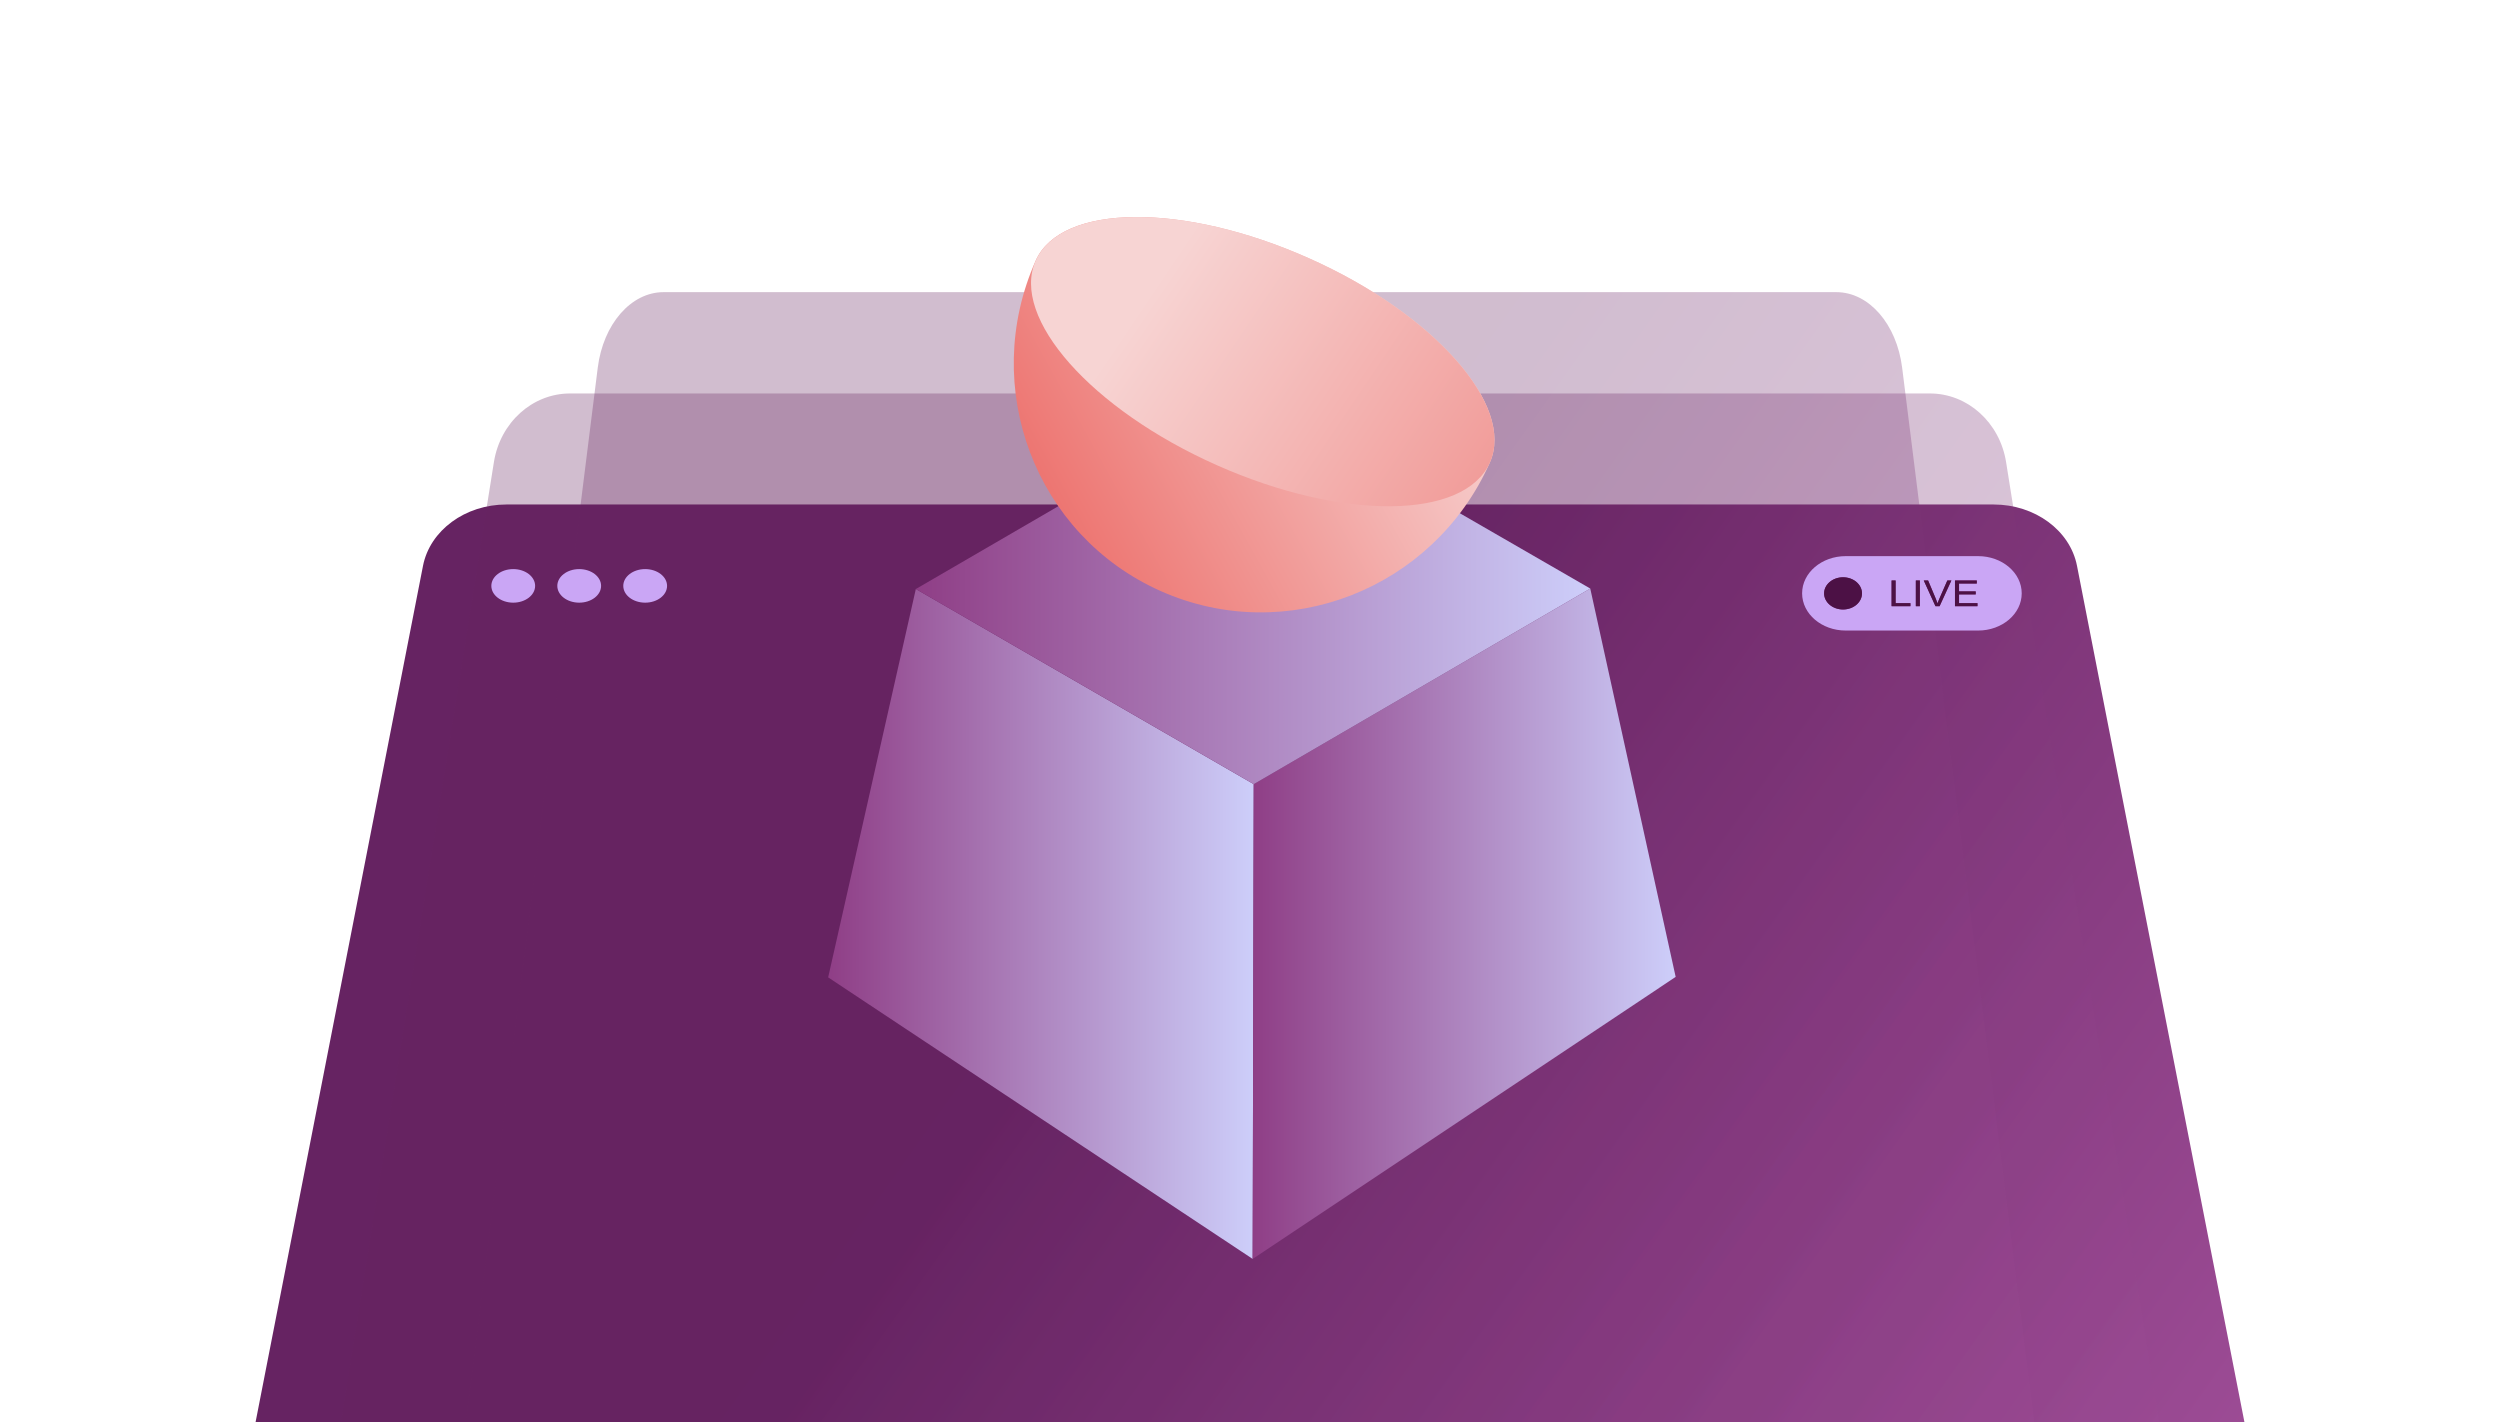
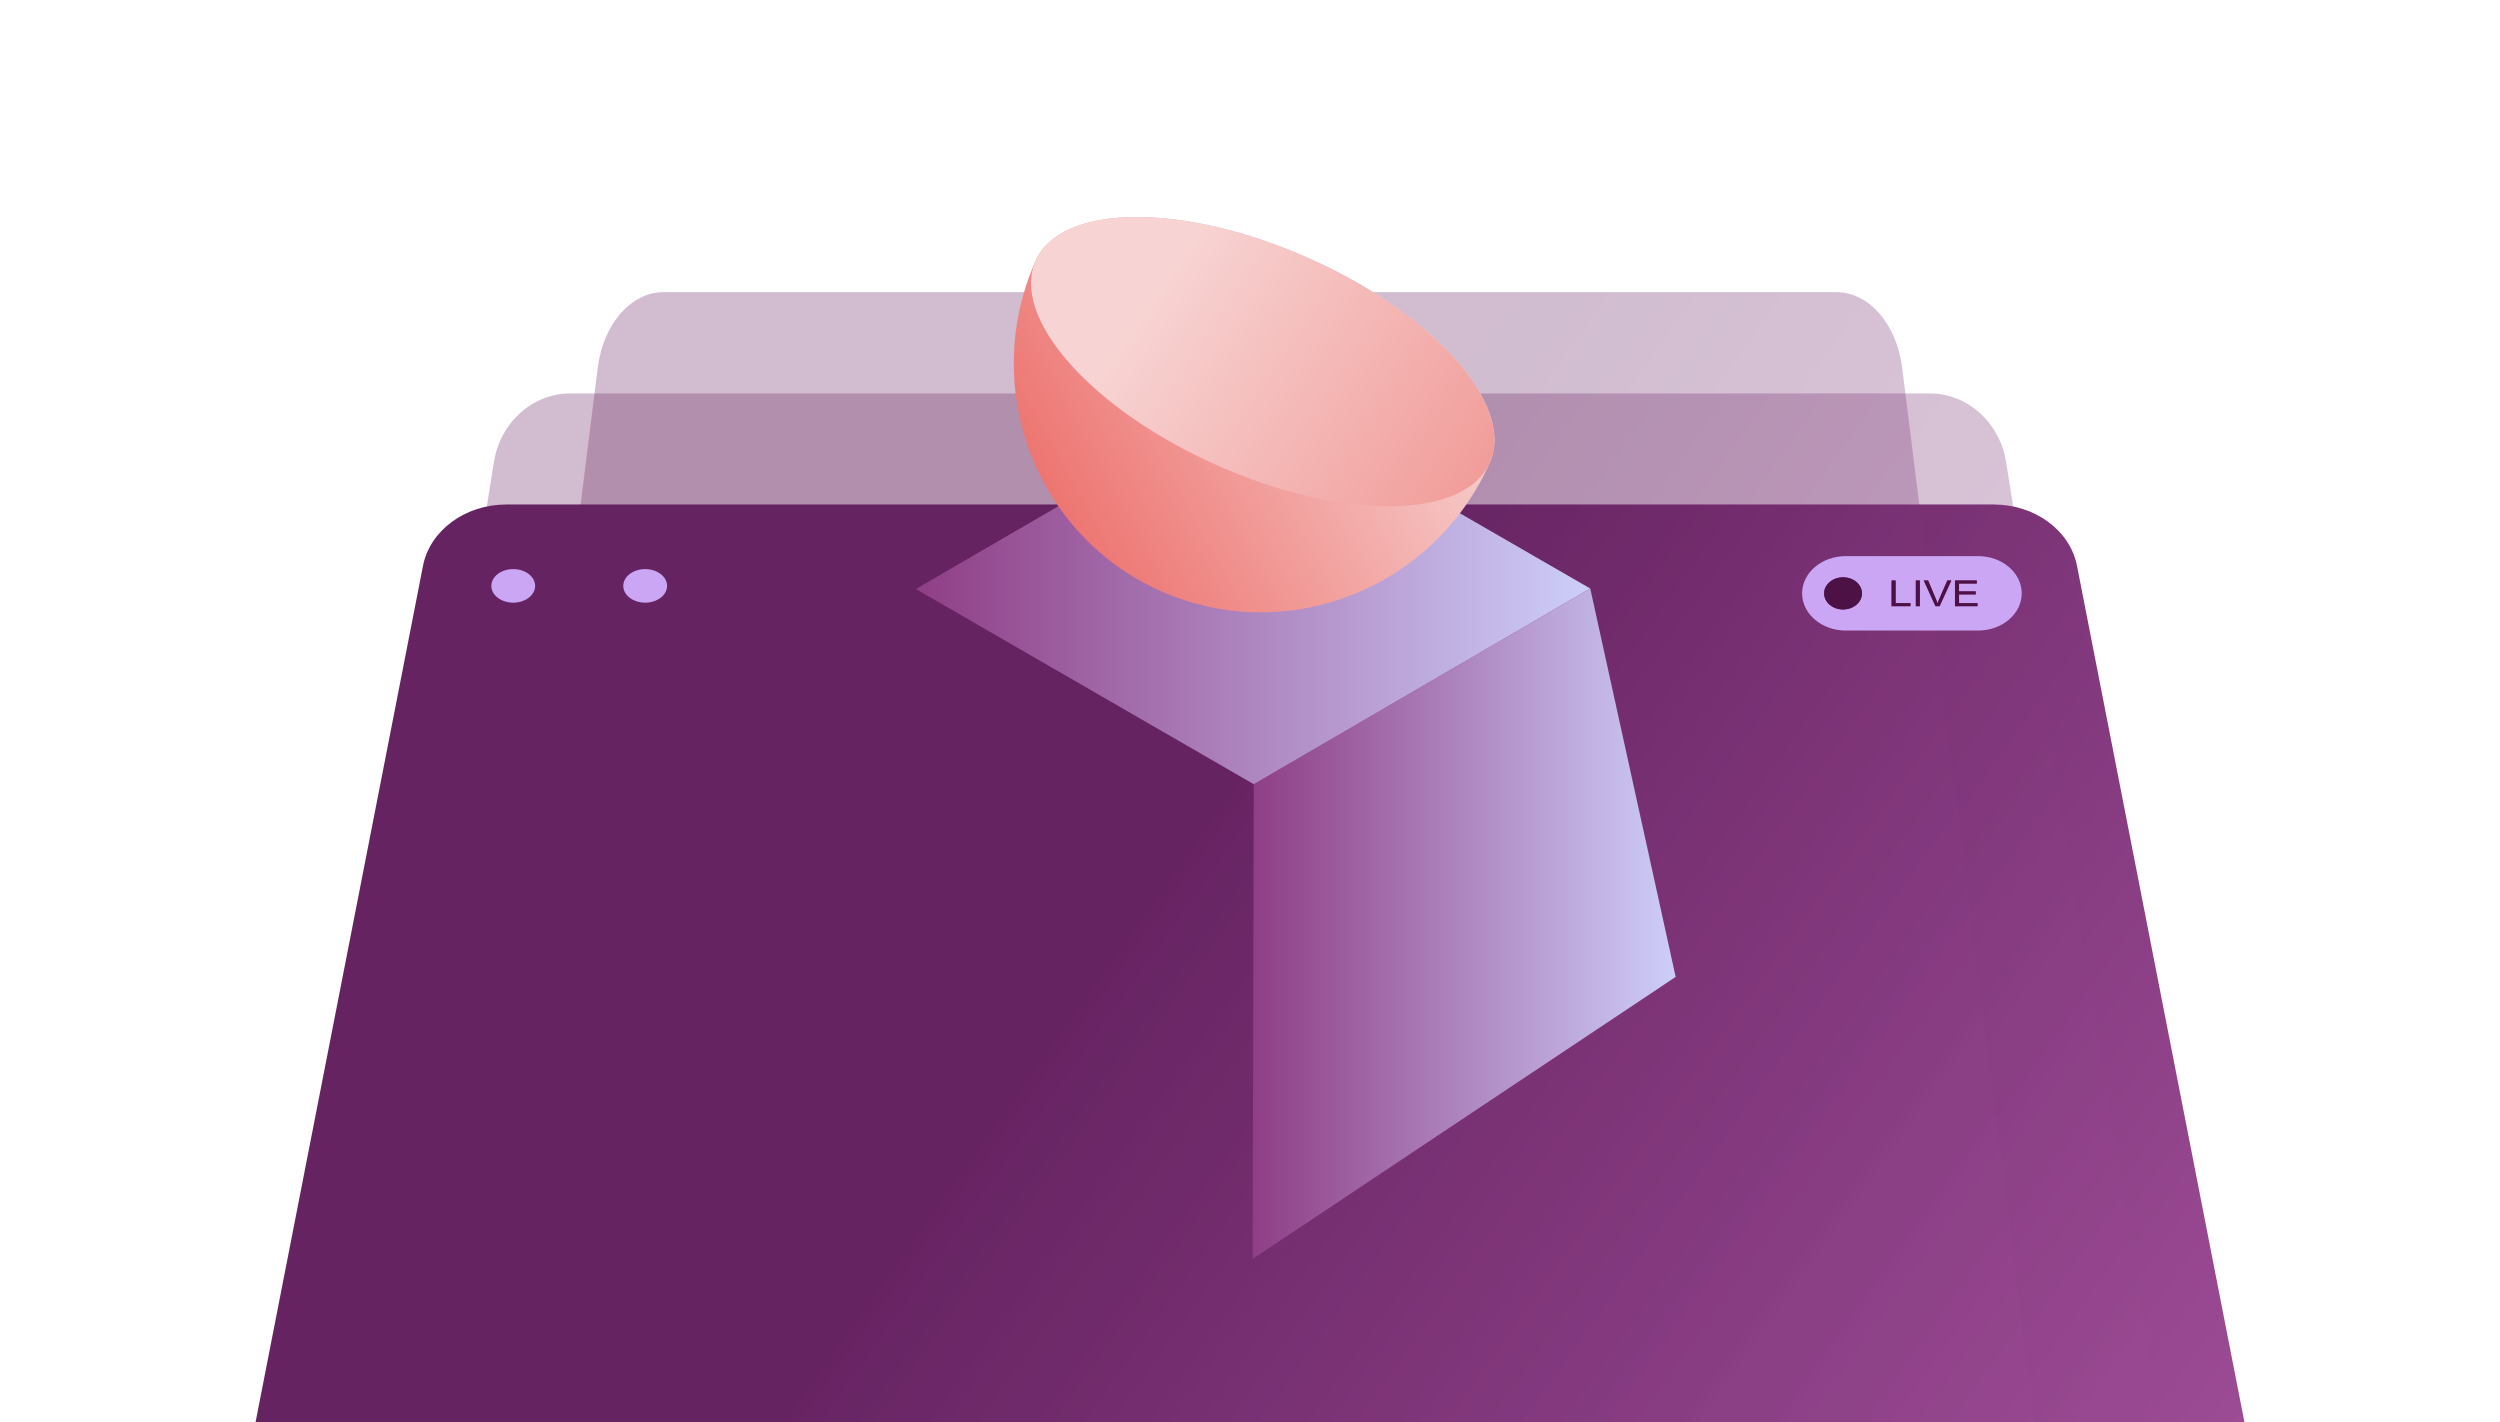
<svg xmlns="http://www.w3.org/2000/svg" xmlns:xlink="http://www.w3.org/1999/xlink" viewBox="0 0 254.66 144.88">
  <defs>
    <style>.l{fill:url(#d);}.m{fill:url(#g);}.n{fill:url(#i);}.o{fill:url(#h);}.p{fill:url(#k);}.q{fill:url(#j);}.r{fill:none;}.s{fill:#caa6f5;}.t{fill:#4c1145;}.u{fill:url(#f);}.u,.v{opacity:.3;}.v{fill:url(#e);}</style>
    <linearGradient id="d" x1="237.01" y1="184.12" x2="113.81" y2="96.52" gradientTransform="matrix(1, 0, 0, 1, 0, 0)" gradientUnits="userSpaceOnUse">
      <stop offset="0" stop-color="#a955a1" />
      <stop offset="1" stop-color="#662362" />
    </linearGradient>
    <linearGradient id="e" x1="233.39" y1="175.36" x2="114.17" y2="90.58" xlink:href="#d" />
    <linearGradient id="f" x1="226.25" y1="164.24" x2="114.93" y2="85.08" xlink:href="#d" />
    <linearGradient id="g" x1="84.36" y1="94.12" x2="127.71" y2="94.12" gradientTransform="matrix(1, 0, 0, 1, 0, 0)" gradientUnits="userSpaceOnUse">
      <stop offset="0" stop-color="#8f3e86" />
      <stop offset="1" stop-color="#cdcefa" />
    </linearGradient>
    <linearGradient id="h" x1="127.6" y1="94.1" x2="170.69" y2="94.1" xlink:href="#g" />
    <linearGradient id="i" x1="93.29" y1="59.98" x2="161.99" y2="59.98" xlink:href="#g" />
    <linearGradient id="j" x1="106.77" y1="51.25" x2="146.53" y2="29.24" gradientTransform="matrix(1, 0, 0, 1, 0, 0)" gradientUnits="userSpaceOnUse">
      <stop offset="0" stop-color="#ed7470" />
      <stop offset="1" stop-color="#f7d4d3" />
    </linearGradient>
    <linearGradient id="k" x1="173.15" y1="66.81" x2="117.45" y2="29.31" xlink:href="#j" />
  </defs>
  <g id="a" />
  <g id="b">
    <g id="c">
      <g>
        <rect width="254.66" height="144.88" style="fill:none;" />
        <g>
          <g>
            <path d="M43.09,57.63l-17.06,87.25H228.63l-17.06-87.25c-.71-3.61-4.29-6.24-8.49-6.24H51.58c-4.2,0-7.78,2.64-8.49,6.24Z" style="fill:url(#d);" />
            <path d="M50.31,47.08l-15.6,97.8H219.95l-15.6-97.8c-.64-4.04-3.92-7-7.76-7H58.07c-3.84,0-7.12,2.96-7.76,7Z" style="fill:url(#e); opacity:.3;" />
            <path d="M60.89,37.45l-13.46,107.43H207.22l-13.46-107.43c-.56-4.44-3.38-7.69-6.7-7.69H67.59c-3.31,0-6.14,3.25-6.7,7.69Z" style="fill:url(#f); opacity:.3;" />
          </g>
          <g>
            <ellipse cx="52.28" cy="59.68" rx="2.23" ry="1.71" style="fill:#caa6f5;" />
-             <ellipse cx="59" cy="59.68" rx="2.23" ry="1.71" style="fill:#caa6f5;" />
            <ellipse cx="65.72" cy="59.68" rx="2.23" ry="1.71" style="fill:#caa6f5;" />
          </g>
          <g>
            <path d="M201.5,56.65h-13.49c-2.45,0-4.44,1.7-4.44,3.79s1.99,3.79,4.44,3.79h13.49c2.45,0,4.44-1.7,4.44-3.79s-1.99-3.79-4.44-3.79Zm-13.76,5.44c-1.06,0-1.93-.74-1.93-1.64s.86-1.64,1.93-1.64,1.93,.74,1.93,1.64-.86,1.64-1.93,1.64Zm6.87-.34h-1.92v-2.62h.41v2.31h1.51v.31Zm.96,0h-.41v-2.62h.41v2.62Zm2.01,0h-.42l-1.19-2.62h.44l.8,1.9c.06,.15,.12,.3,.16,.43,.05-.14,.1-.29,.17-.43l.83-1.9h.41l-1.2,2.62Zm3.86,0h-2.29v-2.62h2.22v.31h-1.81v.8h1.7v.31h-1.7v.89h1.88v.31Z" style="fill:#caa6f5;" />
            <path d="M187.74,58.8c-1.06,0-1.93,.74-1.93,1.64s.86,1.64,1.93,1.64,1.93-.74,1.93-1.64-.86-1.64-1.93-1.64Z" style="fill:#4c1145;" />
            <polygon points="193.09 59.13 192.68 59.13 192.68 61.75 194.6 61.75 194.6 61.44 193.09 61.44 193.09 59.13" style="fill:#4c1145;" />
            <rect x="195.15" y="59.13" width=".41" height="2.62" style="fill:#4c1145;" />
            <path d="M197.53,61.03c-.06,.14-.12,.29-.17,.43-.04-.13-.1-.28-.16-.43l-.8-1.9h-.44l1.19,2.62h.42l1.2-2.62h-.41l-.83,1.9Z" style="fill:#4c1145;" />
            <polygon points="199.55 60.55 201.25 60.55 201.25 60.24 199.55 60.24 199.55 59.44 201.36 59.44 201.36 59.13 199.14 59.13 199.14 61.75 201.43 61.75 201.43 61.44 199.55 61.44 199.55 60.55" style="fill:#4c1145;" />
          </g>
        </g>
        <g>
          <g>
-             <polygon points="127.71 79.88 127.6 128.24 84.36 99.56 93.29 60 127.71 79.88" style="fill:url(#g);" />
            <polygon points="127.71 79.88 161.99 59.95 170.69 99.51 127.6 128.24 127.71 79.88" style="fill:url(#h);" />
            <polygon points="93.29 60 127.57 40.08 161.99 59.95 127.71 79.88 93.29 60" style="fill:url(#i);" />
          </g>
          <g>
            <path d="M151.76,47.13c-5.74,12.91-20.75,18.76-33.52,13.08-12.77-5.68-18.48-20.75-12.74-33.66,2.59-5.82,15.04-5.94,27.82-.25,12.78,5.68,21.03,15.01,18.44,20.83Z" style="fill:url(#j);" />
            <path d="M151.76,47.13c-2.59,5.82-15.04,5.94-27.82,.25-12.77-5.68-21.03-15.01-18.44-20.83s15.04-5.94,27.82-.25c12.78,5.68,21.03,15.01,18.44,20.83Z" style="fill:url(#k);" />
          </g>
        </g>
      </g>
    </g>
  </g>
</svg>